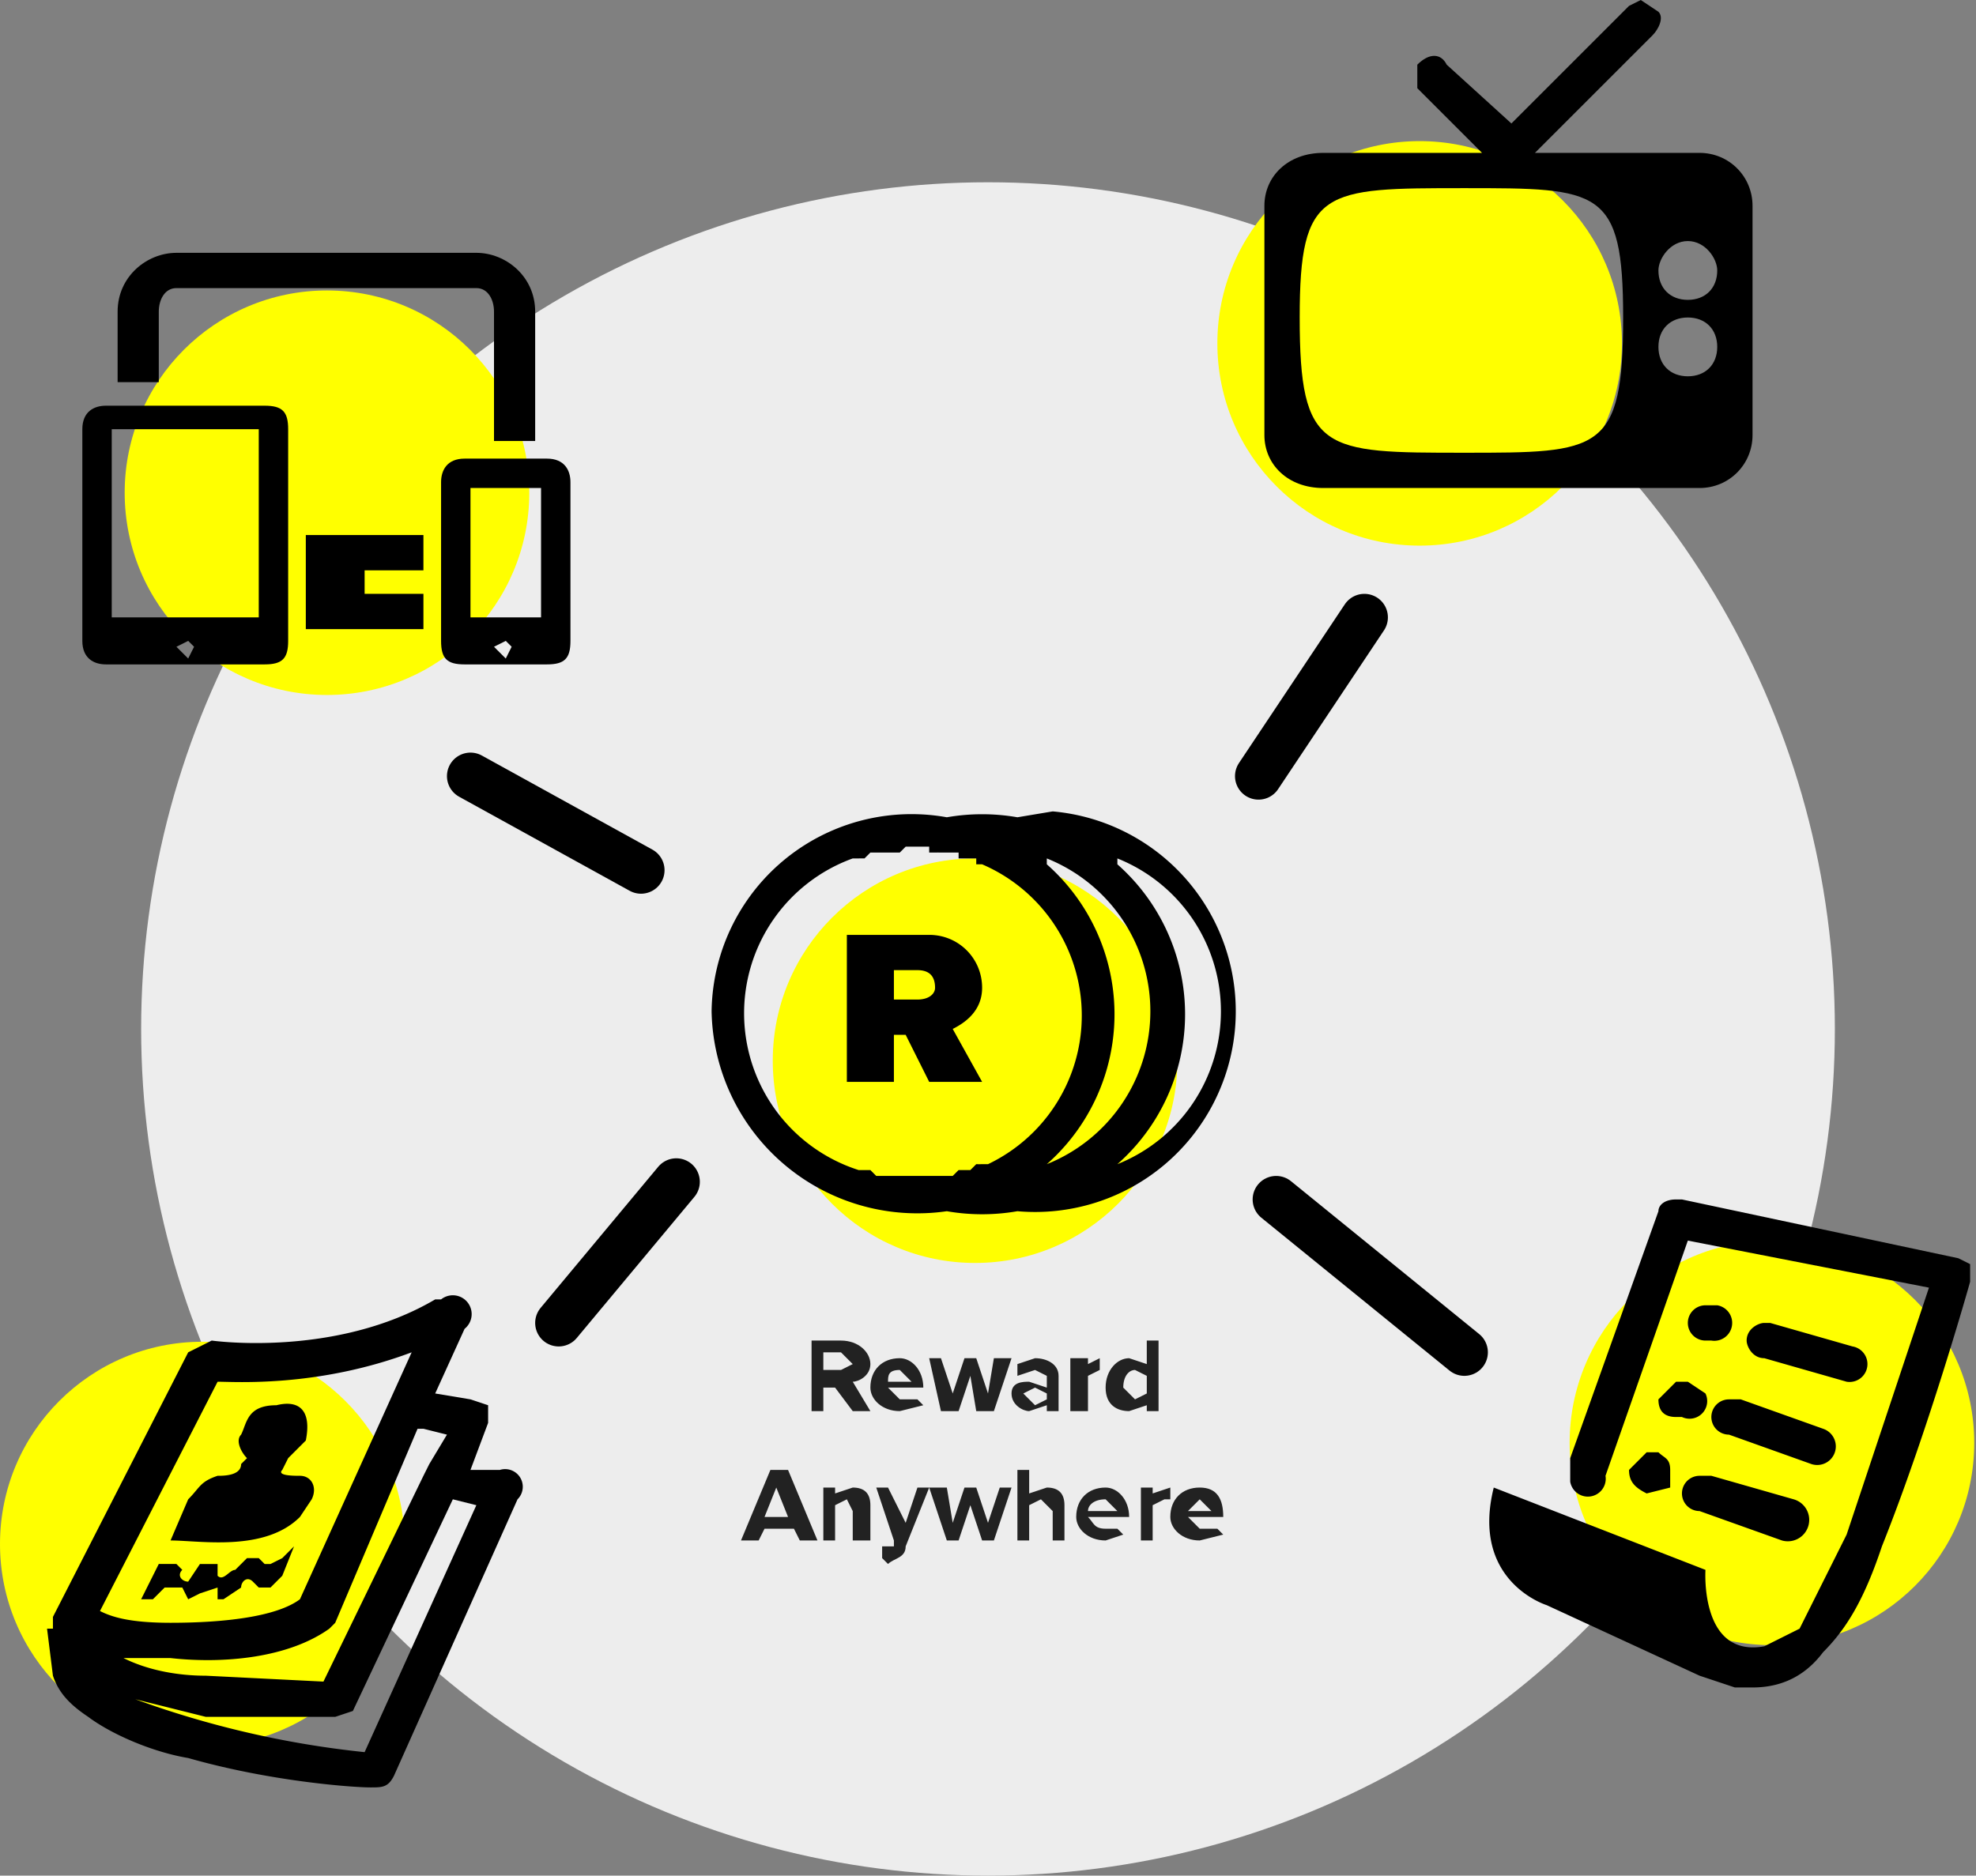
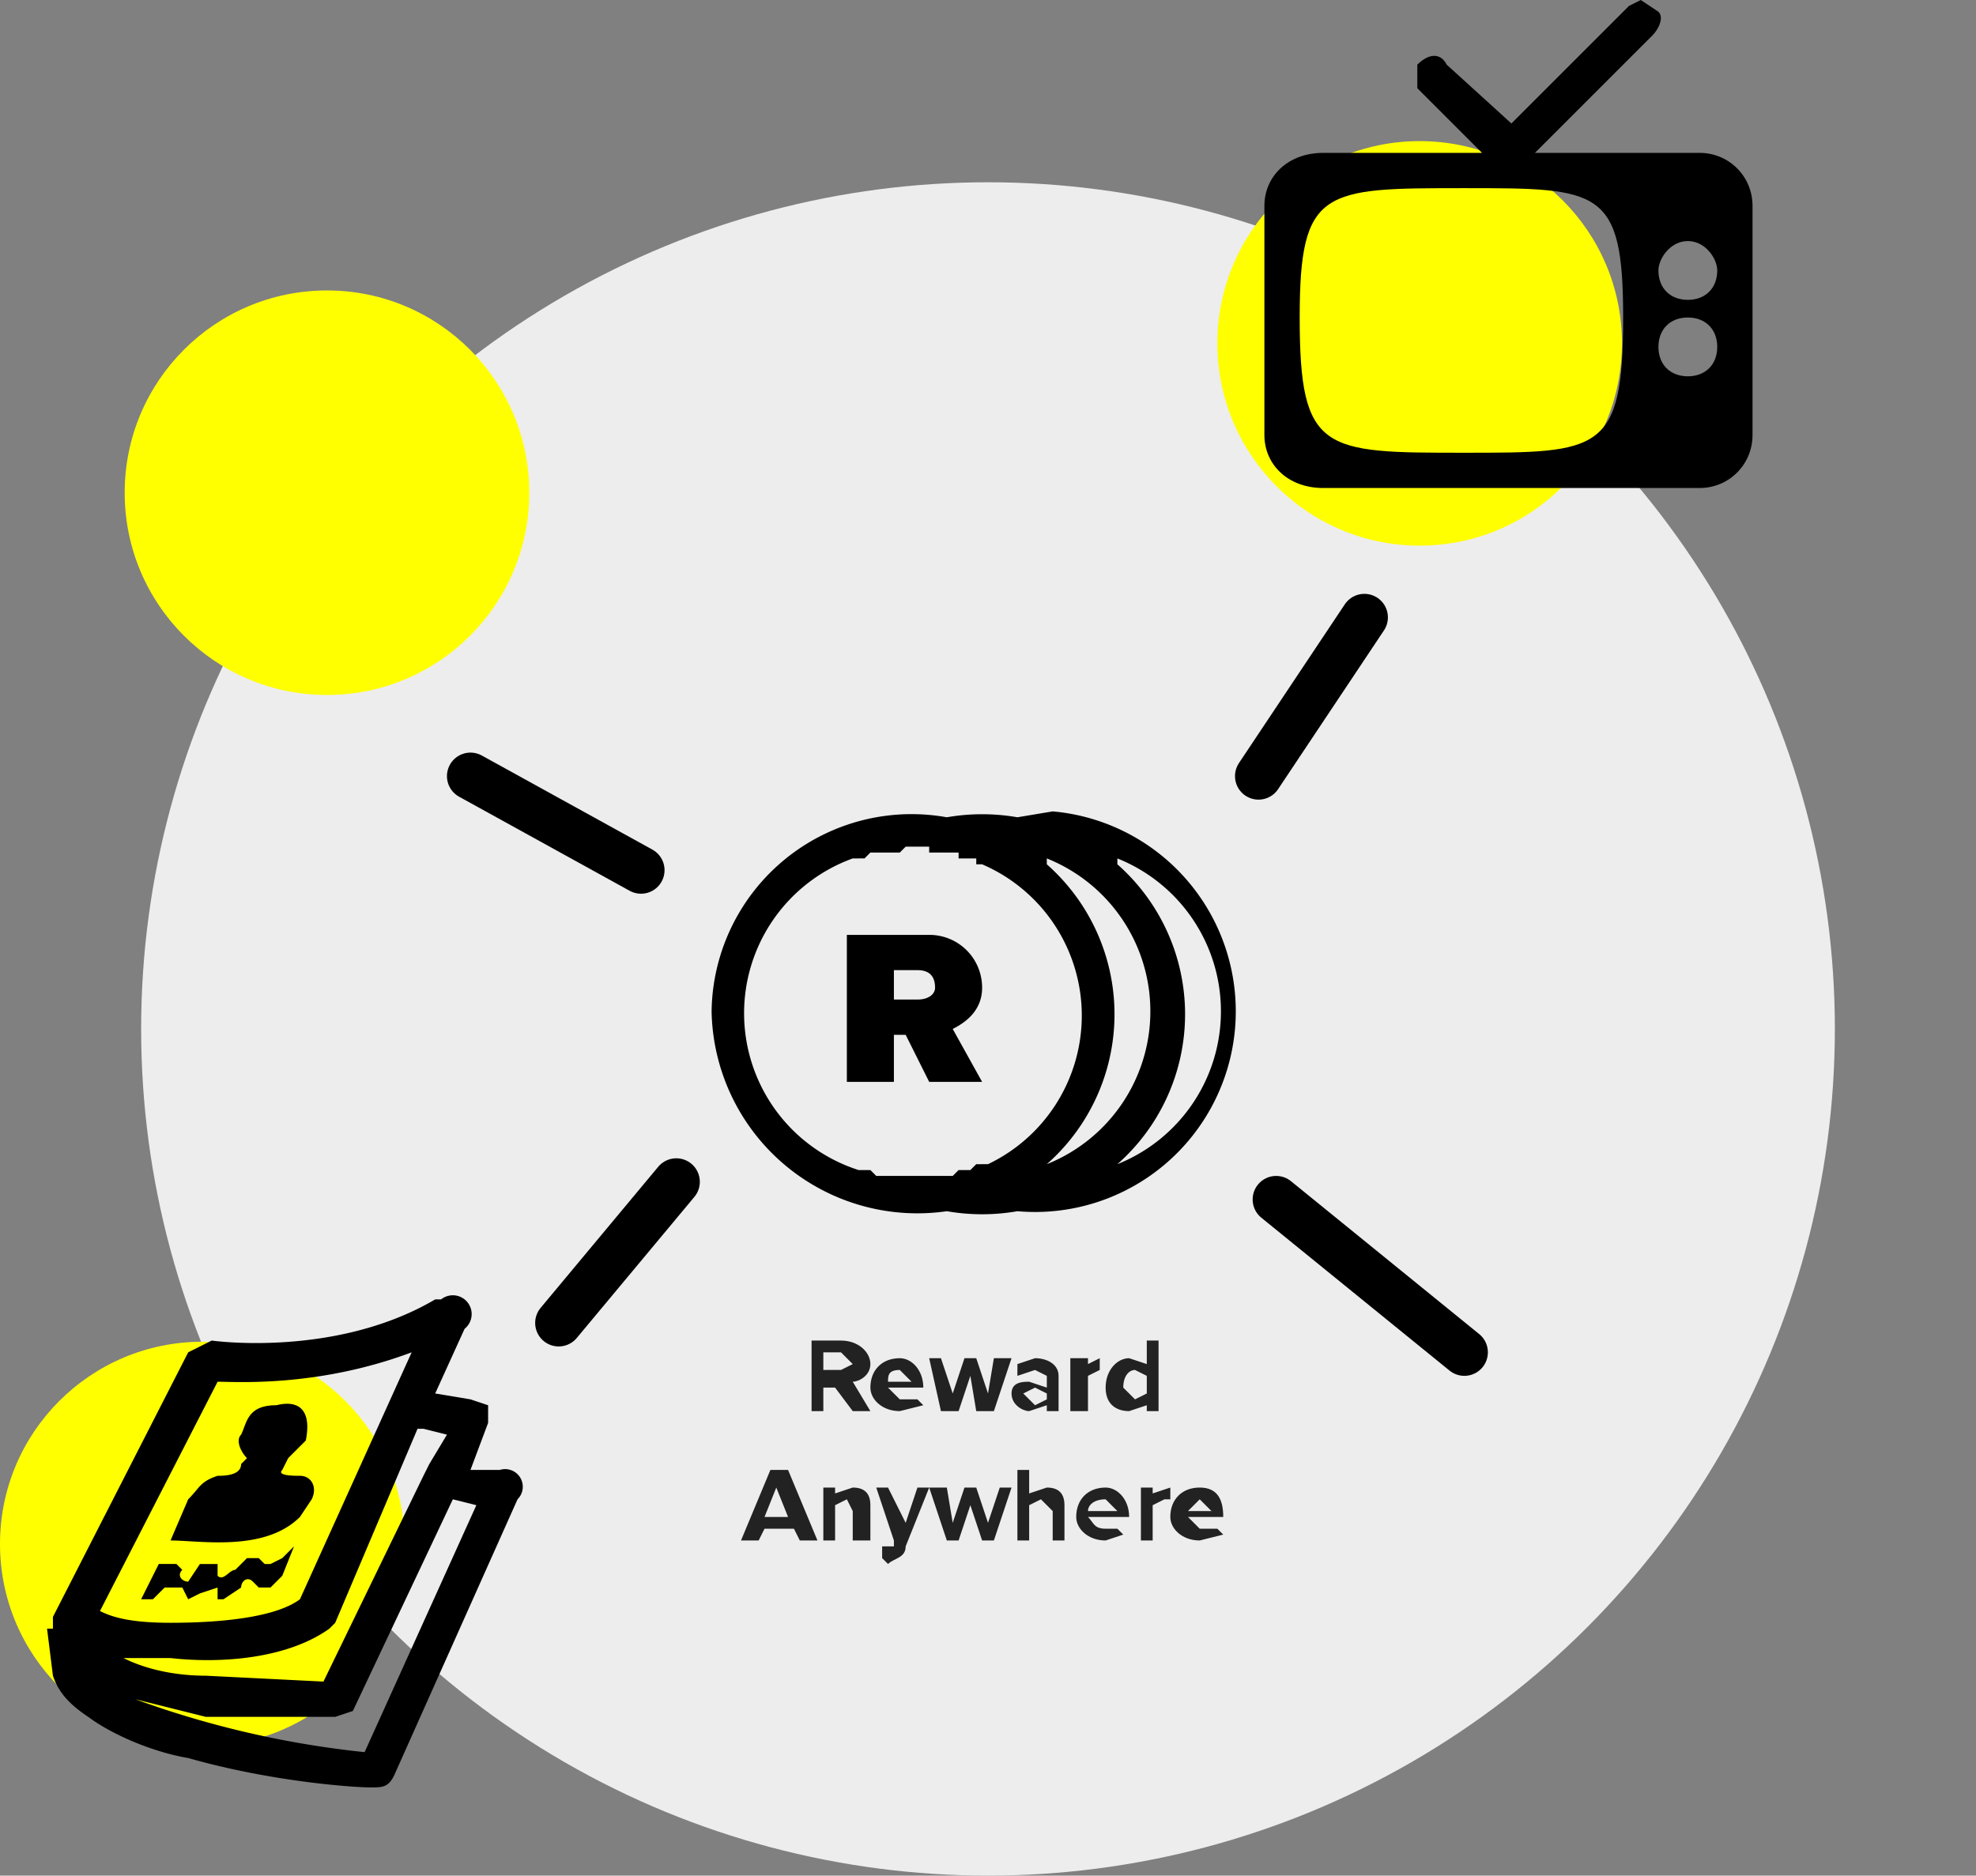
<svg xmlns="http://www.w3.org/2000/svg" width="336" height="319" viewBox="0 0 336 319">
  <rect x="0" y="0" width="336" height="319" fill="#808080" stroke="none" />
  <circle fill="#EDEDED" cx="168" cy="175" r="144" />
  <g transform="translate(14 43)">
    <circle fill="#FF0" cx="41.6" cy="40.8" r="34.4" />
-     <path d="M16 0C11 0 6 4 6 10v12h7V10c0-2 1-4 3-4h51c2 0 3 2 3 4v22h7V10c0-6-5-10-10-10H16zM4 26c-2 0-4 1-4 4v36c0 3 2 4 4 4h27c3 0 4-1 4-4V30c0-3-1-4-4-4H4zm1 4h25v32H5V30zm60 5c-3 0-4 2-4 4v27c0 3 1 4 4 4h14c3 0 4-1 4-4V39c0-2-1-4-4-4H65zm1 5h12v22H66V40zm-28 8v16h20v-6H48v-4h10v-6H38zM18 66l1 1-1 2-2-2 2-1zm54 0l1 1-1 2-2-2 2-1z" />
  </g>
  <g transform="translate(0 221)">
    <circle fill="#FF0" cx="34.4" cy="41.6" r="34.4" />
    <path d="M75 0h-1C57 10 36 7 36 7l-4 2L9 54v2H8l1 8c1 3 3 5 6 7 4 3 11 6 17 7 14 4 28 5 31 5 2 0 3 0 4-2l21-47a3 3 0 00-3-5h-5l3-8v-3l-3-1-6-1 5-11a3 3 0 00-4-5zm-5 9L51 51c-4 3-13 4-22 4-7 0-10-1-12-2l20-39c3 0 17 1 33-5zm-23 9c-5 0-5 3-6 5-1 1 0 3 1 4l-1 1c0 2-3 2-4 2-3 1-3 2-5 4l-3 7c5 0 16 2 22-4l2-3c1-2 0-4-2-4-1 0-4 0-3-1l1-2 3-3c1-5-1-7-5-6zm24 4h1l4 1-3 5-1 2-17 35-20-1c-5 0-10-1-14-3h-1 9c9 1 20 0 27-5l1-1 14-33zm6 12l4 1-19 42a163 163 0 01-39-9l12 3h22l3-1 17-36zm-27 8l-2 2-2 1h-1l-1-1h-2l-2 2c-1 0-2 2-3 1v-2h-3l-2 3c-1 0-2-1-1-2l-1-1h-3l-1 2-2 4h2l2-2h3l1 2 2-1 3-1v2h1l3-2c0-1 1-2 2-1l1 1h2l2-2 2-5z" />
  </g>
  <g transform="translate(253 204)">
-     <circle fill="#FF0" cx="48.3" cy="41.4" r="34.4" />
-     <path d="M32 0c-2 0-3 1-3 2L14 44v4a3 3 0 006-1L34 7l41 8-14 42-8 16-6 3c-11 2-10-13-10-13L1 49c-4 16 9 20 9 20l26 12 6 2h3c5 0 9-2 12-6 4-4 7-9 10-18 8-20 15-45 15-45v-3l-2-1L33 0h-1zm5 18a3 3 0 000 6h1a3 3 0 001-6h-2zm10 3c-1 0-3 1-3 3 0 1 1 3 3 3l14 4a3 3 0 101-6l-14-4h-1zM32 31l-3 3c0 2 1 3 3 3h1a3 3 0 004-4l-3-2h-2zm9 3a3 3 0 000 6l14 5a3 3 0 102-6l-14-5h-2zm-14 9l-3 3c0 2 1 3 3 4l4-1v-3c0-2-1-2-2-3h-2zm9 4a3 3 0 000 6l14 5a3 3 0 102-7l-14-4h-2z" />
-   </g>
+     </g>
  <g transform="translate(207)">
    <circle fill="#FF0" cx="34.4" cy="58.4" r="34.4" />
    <path d="M72 0l-2 1-20 20-11-10c-1-2-3-2-5 0v4l11 11H18c-6 0-10 4-10 9v39c0 5 4 9 10 9h64c5 0 9-4 9-9V35c0-5-4-9-9-9H54L74 6c1-1 2-3 1-4l-3-2zM42 32c23 0 27 0 27 22 0 23-4 23-27 23-24 0-28 0-28-23 0-22 4-22 28-22zm38 9c3 0 5 3 5 5 0 3-2 5-5 5s-5-2-5-5c0-2 2-5 5-5zm0 13c3 0 5 2 5 5s-2 5-5 5-5-2-5-5 2-5 5-5z" />
  </g>
  <g transform="translate(112 138)">
-     <circle fill="#FF0" cx="53.8" cy="42.4" r="34.4" />
    <path d="M28 102v-4h2l3 4h3l-3-5c1 0 3-1 3-3s-2-4-5-4h-5v12h2zm3-7h-3v-3h3l2 2-2 1zm10 7l4-1-1-1h-3l-2-2h6c0-3-2-5-4-5-3 0-5 2-5 5 0 2 2 4 5 4zm2-5h-4c0-1 0-2 2-2l2 2zm8 5l2-6 1 6h3l3-9h-3l-1 6-2-6h-2l-2 6-2-6h-2l2 9h3zm12 0l3-1v1h2v-6c0-2-2-3-4-3l-3 1v2l3-1 2 1v2l-3-1c-1 0-3 0-3 2s2 3 3 3zm1-1l-2-2 2-1 2 1v1l-2 1zm9 1v-6l2-1v-2l-2 1v-1h-3v9h3zm7 0l3-1v1h2V90h-2v4l-3-1c-2 0-4 2-4 5s2 4 4 4zm1-2l-2-2c0-2 1-3 2-3l2 1v3l-2 1zm-64 24l1-2h5l1 2h3l-5-12h-3l-5 12h3zm5-4h-4l2-5 2 5zm8 4v-6l2-1 1 2v5h3v-6c0-2-1-3-3-3l-3 1v-1h-2v9h2zm9 4c1-1 3-1 3-3l4-10h-2l-2 6-3-6h-2l3 9v1h-2v2l1 1zm12-4l2-6 2 6h2l3-9h-2l-2 6-2-6h-2l-2 6-1-6h-3l3 9h2zm12 0v-6l2-1 2 2v5h2v-6c0-2-1-3-3-3l-3 1v-4h-2v12h2zm13 0l3-1-1-1h-2c-2 0-2-1-3-2h7c0-3-2-5-4-5-3 0-5 2-5 5 0 2 2 4 5 4zm2-5h-5c0-1 1-2 3-2l2 2zm6 5v-6l2-1h1v-2l-3 1v-1h-2v9h2zm8 0l4-1-1-1h-3l-2-2h6c0-3-1-5-4-5s-5 2-5 5c0 2 2 4 5 4zm2-5h-4l2-2 2 2z" fill="#222" />
    <path d="M67 0a34 34 0 11-6 68 35 35 0 01-12 0A35 35 0 019 34 34 34 0 0149 1a35 35 0 0112 0l6-1zm-1 8v1a34 34 0 010 51 28 28 0 000-52zm12 0v1a34 34 0 010 51 28 28 0 000-52zM46 21c5 0 9 4 9 9 0 4-3 6-5 7l5 9h-9l-4-8h-2v8h-8V21zm-2 6h-4v5h4c2 0 3-1 3-2 0-2-1-3-3-3zM37 7h-1 1-1l-1 1a28 28 0 00-1 0h-1a28 28 0 001 53h2l1 1h3-1 11v-1 1l1-1h2l1-1a28 28 0 001 0h1a28 28 0 00-1-51h-1a28 28 0 000-1h-3V7h-4 1a28 28 0 00-1 0h-1 1-1V6h-4 1-1l-1 1h-2 1-3z" />
  </g>
  <path stroke="#000" stroke-width="8" stroke-linecap="round" stroke-linejoin="round" d="M217 204l32 26m-17-125l-18 27m-105 16l-29-16m35 69l-20 24" />
</svg>